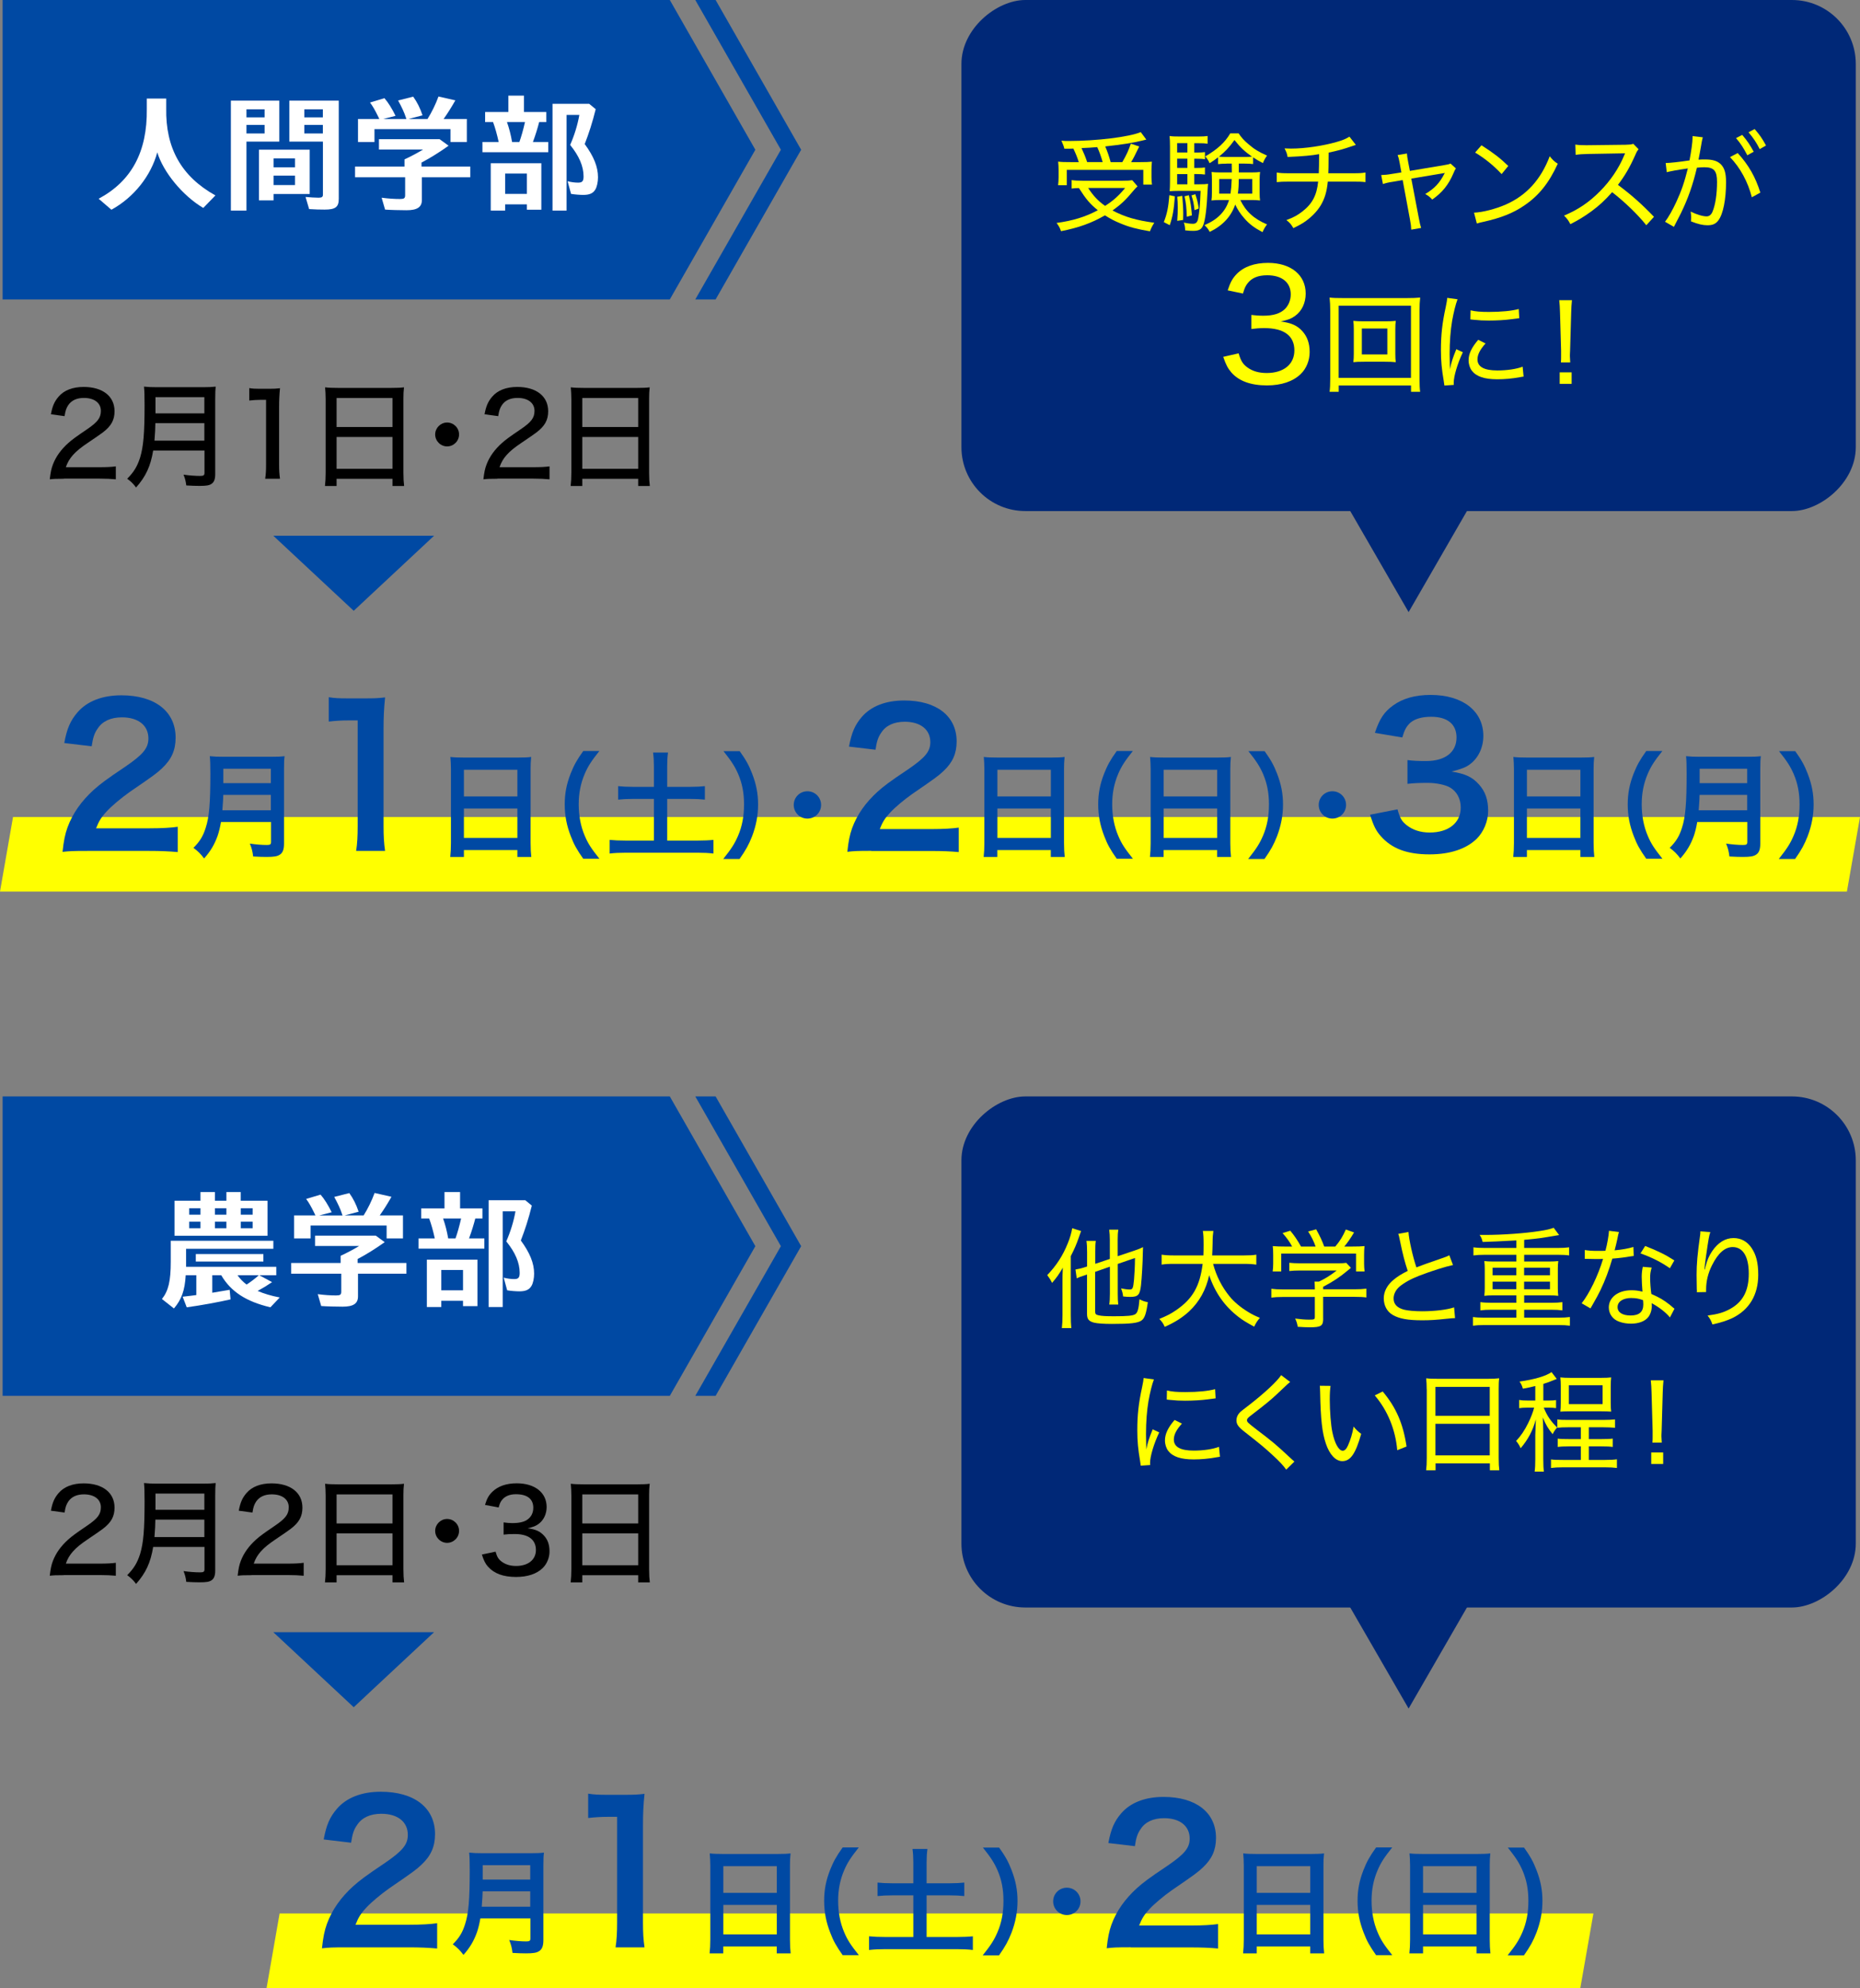
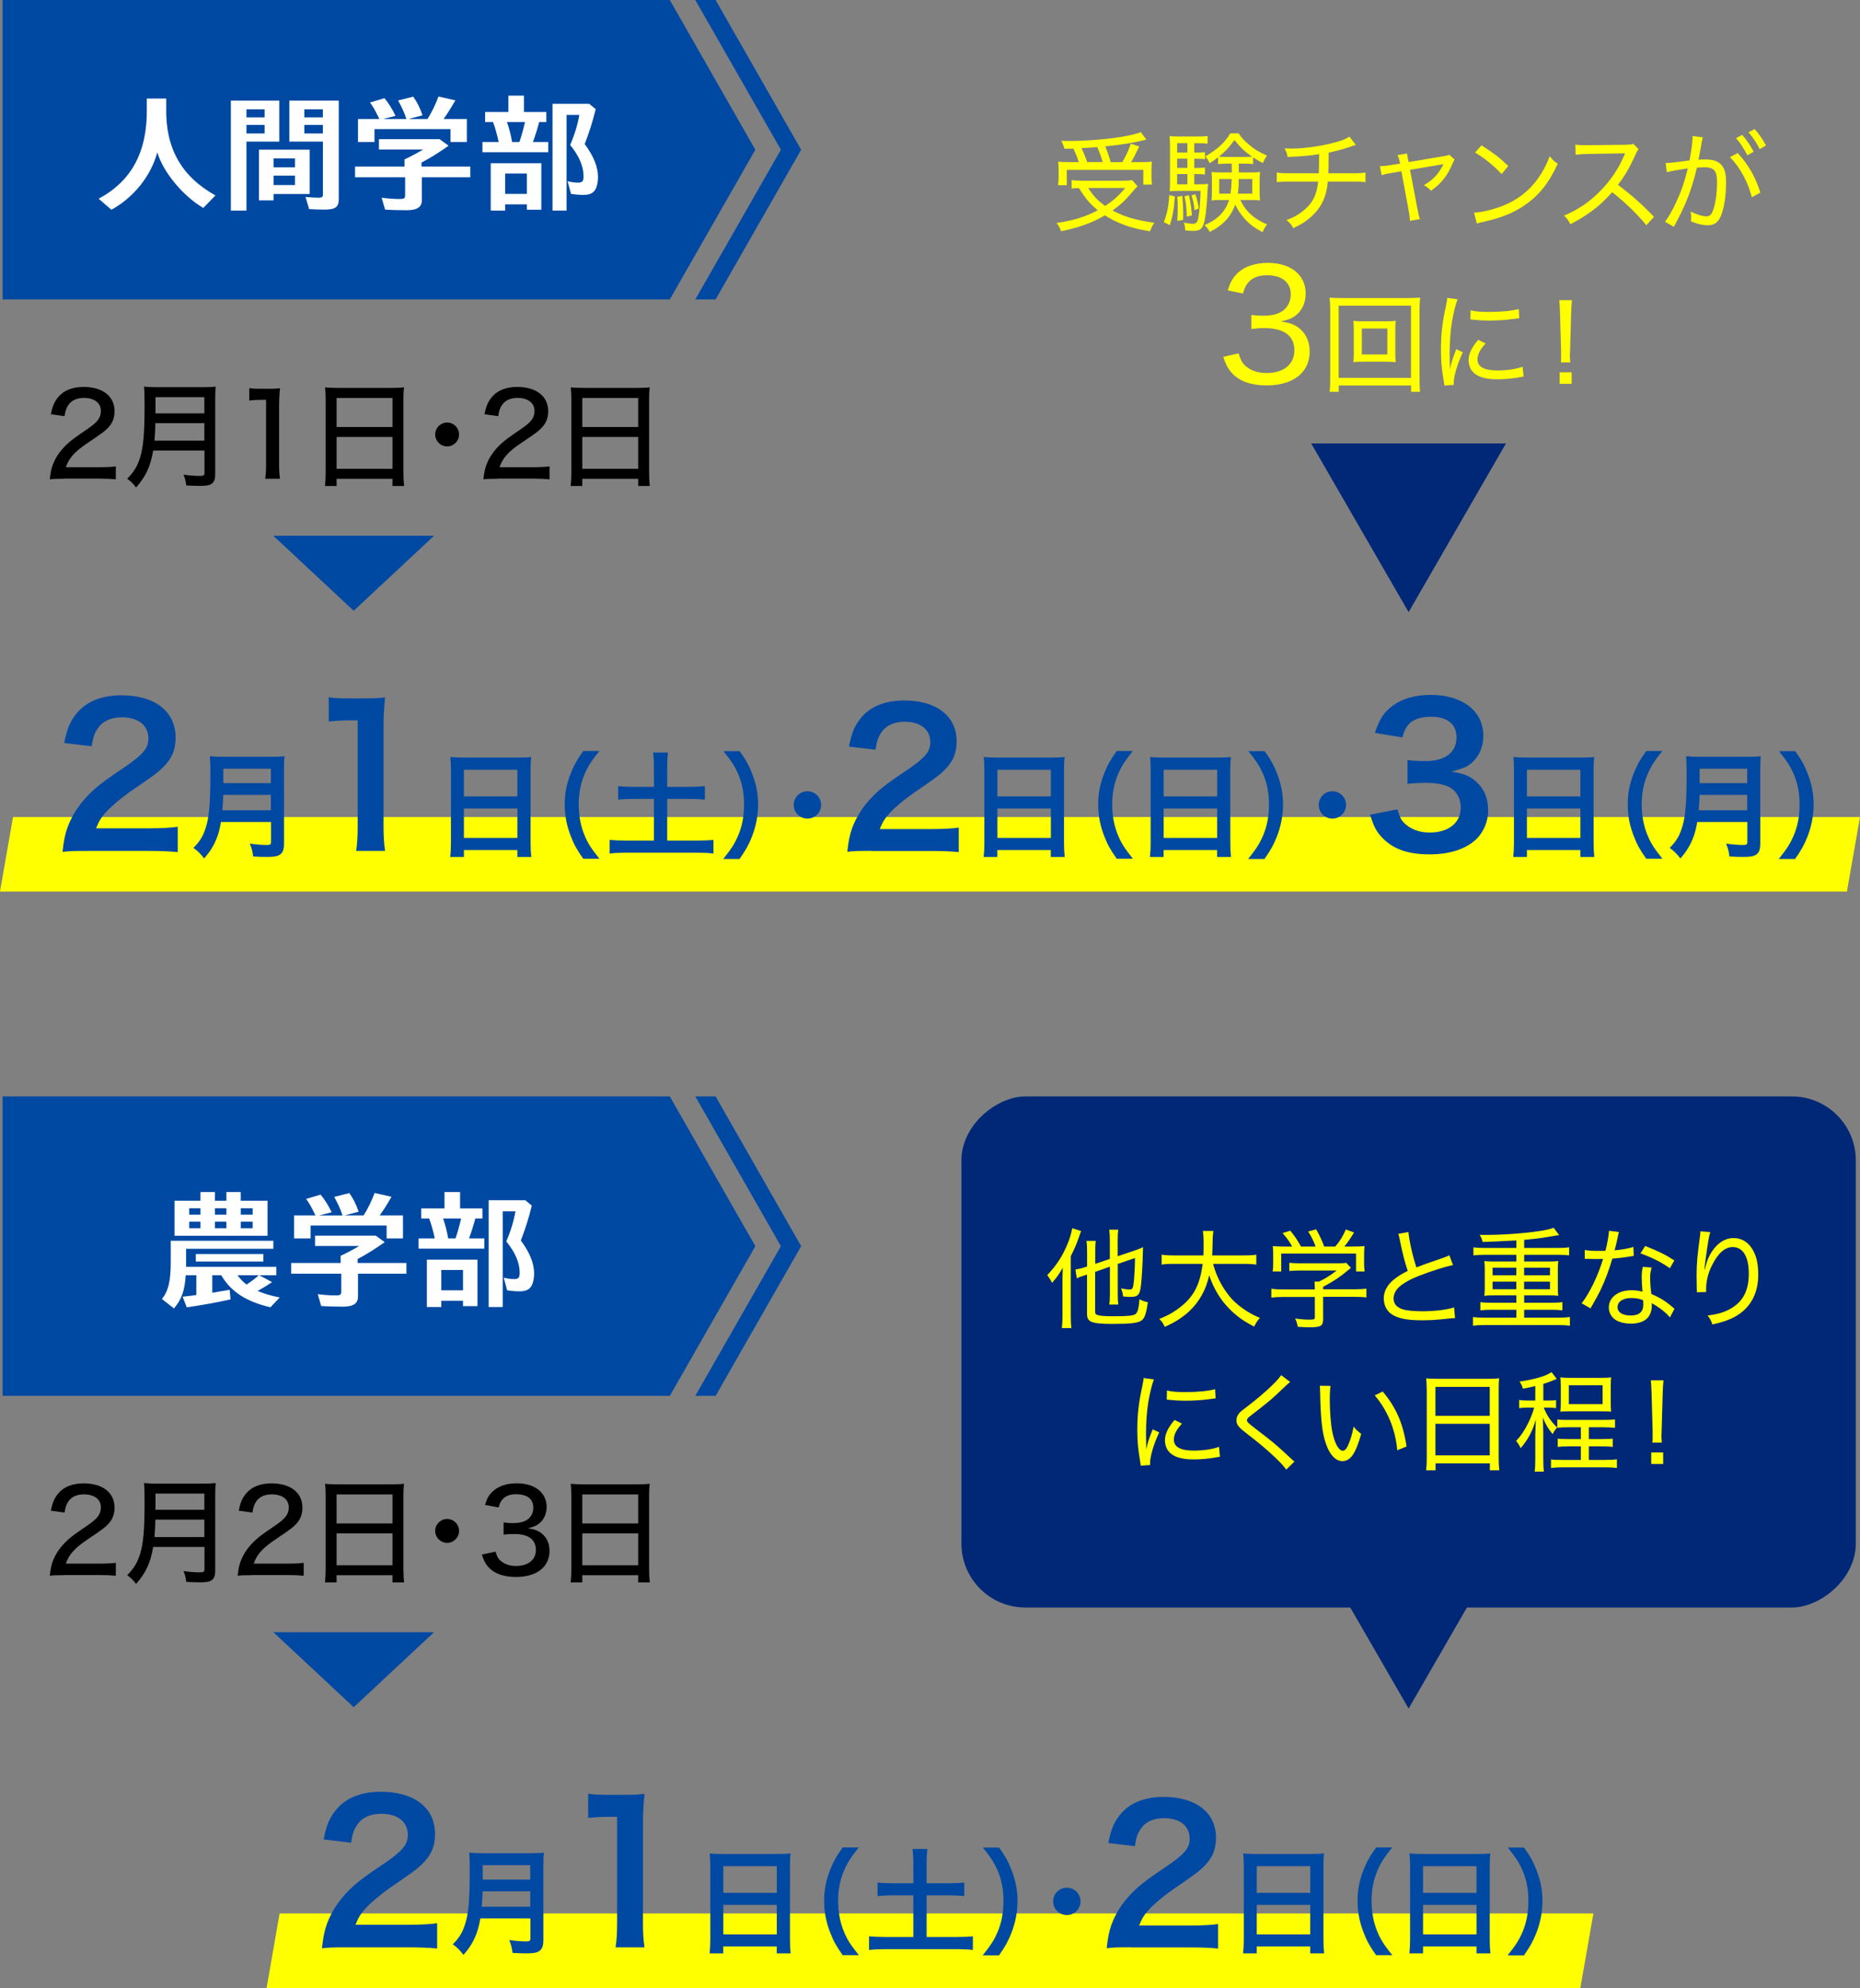
<svg xmlns="http://www.w3.org/2000/svg" id="_レイヤー_2" viewBox="0 0 291.16 311.19">
  <rect x="0" y="0" width="291.16" height="311.19" fill="#808080" stroke="none" />
  <defs>
    <style>.cls-1{fill:#ff0;}.cls-1,.cls-2,.cls-3,.cls-4,.cls-5{stroke-width:0px;}.cls-2{fill:#002877;}.cls-3{fill:#000;}.cls-4{fill:#0049a3;}.cls-5{fill:#fff;}</style>
  </defs>
  <g id="_オブジェ">
    <polygon class="cls-4" points=".41 46.87 104.85 46.87 118.24 23.44 104.85 0 .41 0 .41 46.87" />
    <polyline class="cls-4" points="108.84 0 122.24 23.44 108.84 46.87 112.02 46.87 125.41 23.44 112.02 0" />
    <path class="cls-3" d="M9.99,74.94c-1.31,0-1.58.02-2.2.09.13-1.12.25-1.69.5-2.34.47-1.22,1.26-2.32,2.41-3.35.61-.54,1.17-.95,2.88-2.11s2.21-1.82,2.21-2.92c0-1.24-1.03-2.02-2.65-2.02-1.12,0-1.94.38-2.45,1.12-.31.47-.45.86-.58,1.73l-2.14-.29c.23-1.28.56-2.02,1.21-2.77.85-.99,2.2-1.51,3.91-1.51,2.99,0,4.84,1.46,4.84,3.8,0,1.37-.52,2.32-1.82,3.31-.56.41-.81.59-2.41,1.67-2.02,1.35-2.92,2.38-3.39,3.78h5.37c1.04,0,1.84-.04,2.45-.13v2.03c-.79-.07-1.48-.11-2.52-.11h-5.64Z" />
    <path class="cls-3" d="M23.98,70.51c-.41,2.48-1.15,4.07-2.68,5.8-.43-.59-.81-.95-1.39-1.37,1.04-1.04,1.58-1.93,2.02-3.31.52-1.73.7-3.75.7-8.23,0-1.55-.02-2.18-.09-2.88.67.07,1.15.09,2.02.09h7.2c.92,0,1.39-.02,2-.09-.05.52-.07.97-.07,1.96v11.74c0,.79-.18,1.26-.59,1.53-.36.23-.79.31-1.85.31-.59,0-1.21-.02-2.09-.07-.09-.68-.18-1.06-.43-1.69.9.13,1.84.2,2.61.2.54,0,.67-.11.67-.5v-3.48h-8.01ZM31.99,68.98v-2.74h-7.67c0,.65-.05,1.67-.14,2.74h7.81ZM31.99,64.71v-2.54h-7.65v2.54h7.65Z" />
    <path class="cls-3" d="M39.03,60.75c.5.09.88.11,1.67.11h1.44c.79,0,1.06-.02,1.69-.09-.11,1.1-.14,1.94-.14,2.99v8.95c0,.92.04,1.51.14,2.23h-2.32c.11-.68.14-1.33.14-2.23v-10.12h-.9c-.61,0-1.12.04-1.73.11v-1.94Z" />
    <path class="cls-3" d="M50.98,62.5c0-.7-.04-1.28-.09-1.87.58.07,1.15.09,1.98.09h8.46c.85,0,1.37-.02,1.91-.09-.07.59-.09,1.12-.09,1.76v11.61c0,.9.04,1.46.11,2.07h-1.82v-1.12h-8.75v1.12h-1.82c.07-.59.11-1.26.11-2.07v-11.51ZM52.69,66.84h8.75v-4.54h-8.75v4.54ZM52.69,73.39h8.75v-4.99h-8.75v4.99Z" />
    <path class="cls-3" d="M71.86,68.01c0,1.03-.85,1.87-1.87,1.87s-1.87-.85-1.87-1.87.85-1.87,1.87-1.87,1.87.83,1.87,1.87Z" />
    <path class="cls-3" d="M77.87,74.94c-1.31,0-1.58.02-2.2.09.13-1.12.25-1.69.5-2.34.47-1.22,1.26-2.32,2.41-3.35.61-.54,1.17-.95,2.88-2.11,1.71-1.15,2.21-1.82,2.21-2.92,0-1.24-1.03-2.02-2.65-2.02-1.12,0-1.95.38-2.45,1.12-.31.47-.45.86-.58,1.73l-2.14-.29c.23-1.28.56-2.02,1.21-2.77.85-.99,2.2-1.51,3.91-1.51,2.99,0,4.84,1.46,4.84,3.8,0,1.37-.52,2.32-1.82,3.31-.56.41-.81.59-2.41,1.67-2.02,1.35-2.92,2.38-3.38,3.78h5.37c1.04,0,1.84-.04,2.45-.13v2.03c-.79-.07-1.48-.11-2.52-.11h-5.64Z" />
    <path class="cls-3" d="M89.44,62.5c0-.7-.04-1.28-.09-1.87.58.07,1.15.09,1.98.09h8.46c.85,0,1.37-.02,1.91-.09-.07.59-.09,1.12-.09,1.76v11.61c0,.9.04,1.46.11,2.07h-1.82v-1.12h-8.75v1.12h-1.82c.07-.59.11-1.26.11-2.07v-11.51ZM91.15,66.84h8.75v-4.54h-8.75v4.54ZM91.15,73.39h8.75v-4.99h-8.75v4.99Z" />
    <path class="cls-5" d="M26.02,16.93c-.12,6.26,2.38,10.7,7.7,13.66l-1.9,1.96c-3.22-1.9-6.26-5.6-7.2-8.7-1,3.7-3.68,7.06-7.18,8.98l-2-1.72c5.16-2.76,7.62-7.36,7.54-14.04v-1.64h3.04v1.5Z" />
    <path class="cls-5" d="M43.72,22.17h-5.14v10.8h-2.44V15.75h7.58v6.42ZM38.58,18.37h2.84v-1.26h-2.84v1.26ZM38.58,20.89h2.84v-1.34h-2.84v1.34ZM48.48,30.37h-5.66v1h-2.28v-7.94h7.94v6.94ZM42.82,24.79v1.4h3.36v-1.4h-3.36ZM42.82,27.49v1.48h3.36v-1.48h-3.36ZM53.03,31.13c0,1.28-.52,1.68-2.22,1.68-.7,0-1.56-.02-2.42-.08l-.56-1.9c.64.06,1.52.12,2.04.12s.68-.14.68-.48v-8.3h-5.26v-6.42h7.74v15.38ZM47.64,18.37h2.9v-1.26h-2.9v1.26ZM47.64,20.89h2.9v-1.34h-2.9v1.34Z" />
    <path class="cls-5" d="M65.98,26.07h7.64v1.68h-7.58v3.56c0,1.12-.74,1.6-2.4,1.6-.98,0-2.56-.04-3.36-.1l-.54-1.86c1.06.14,2,.2,2.88.2.64,0,.8-.12.8-.6v-2.8h-7.84v-1.68h7.74v-1.12c.88-.4,2.16-1.08,2.9-1.54h-6.9v-1.62h9.5l1.4,1.02c-1.36.98-2.94,1.96-4.24,2.64v.62ZM59.38,18.63c-.06-.1-.12-.26-.22-.46-.44-.9-.86-1.64-1.24-2.12l2.26-.68c.58.66,1.18,1.62,1.74,2.76l-1.94.5h3.64l-.06-.16-.02-.06c-.22-.72-.66-1.66-1.22-2.68l2.36-.6c.62.86,1.08,1.78,1.46,2.92l-2.2.58h2.98c.66-1.04,1.28-2.32,1.72-3.52l2.64.6c-.66,1.16-1.18,1.98-1.84,2.92h3.64v3.6h-2.56v-2.02h-11.9v2.02h-2.58v-3.6h3.34Z" />
    <path class="cls-5" d="M85.52,17.53v1.58h-1.12c-.22.86-.56,2-.98,3.12h2.4v1.6h-10.3v-1.6h2.54c-.24-1.12-.56-2.28-.88-3.12h-1.24v-1.58h3.64v-2.56h2.44v2.56h3.5ZM84.74,32.83h-2.26v-.84h-3.4v.98h-2.26v-7.42h7.92v7.28ZM79.08,30.35h3.4v-3.18h-3.4v3.18ZM79.36,19.11c.34.96.6,1.96.8,3.12h1.14c.28-.76.62-1.96.88-3.12h-2.82ZM93.25,17.09c-.52,2.1-1.06,3.76-1.72,5.46,1.42,1.94,2.08,3.56,2.08,5.2,0,.72-.16,1.5-.42,1.92-.34.58-.9.84-1.88.84-.54,0-1.32-.06-1.92-.16l-.54-1.98c.54.14,1.1.22,1.66.22.64,0,.84-.24.84-.98,0-1.58-.7-3.2-2.1-4.92.66-1.5,1.16-3.12,1.44-4.7h-2v14.98h-2.2v-16.72h5.74l1.02.84Z" />
    <polygon class="cls-1" points="289.11 139.56 0 139.56 2.04 127.89 291.16 127.89 289.11 139.56" />
    <polygon class="cls-4" points="55.37 95.61 67.95 83.86 42.78 83.86 55.37 95.61" />
    <path class="cls-4" d="M13.66,133.2c-2.34,0-2.82.03-3.87.15.18-1.71.39-2.76.78-3.84.81-2.19,2.16-4.11,4.11-5.88,1.05-.93,1.95-1.62,4.95-3.63,2.76-1.89,3.6-2.88,3.6-4.41,0-2.04-1.59-3.3-4.14-3.3-1.74,0-3.06.6-3.81,1.77-.51.72-.72,1.38-.93,2.76l-4.29-.51c.42-2.28.96-3.51,2.07-4.8,1.5-1.74,3.87-2.67,6.87-2.67,5.25,0,8.49,2.52,8.49,6.63,0,1.98-.66,3.42-2.13,4.8-.84.78-1.14,1.02-5.04,3.69-1.32.93-2.82,2.19-3.57,3-.9.96-1.26,1.56-1.71,2.7h8.4c1.89,0,3.39-.09,4.38-.24v3.96c-1.41-.12-2.61-.18-4.53-.18h-9.63Z" />
    <path class="cls-4" d="M34.59,128.68c-.16.92-.31,1.51-.52,2.14-.49,1.37-1.1,2.41-2.12,3.56-.52-.7-.97-1.15-1.67-1.66,1.01-1.01,1.51-1.82,1.93-3.17.54-1.67.72-3.78.72-8.46,0-1.3-.02-2.09-.09-2.72.7.07,1.19.09,2.11.09h7.51c.99,0,1.48-.02,2.09-.09-.07.49-.09.97-.09,2.03v11.67c0,.9-.2,1.42-.65,1.71-.4.27-.9.36-2.09.36-.58,0-1.17-.02-2.09-.07-.11-.86-.22-1.28-.52-2.02.92.14,1.91.22,2.65.22.54,0,.67-.09.67-.49v-3.11h-7.81ZM42.4,126.84v-2.41h-7.45c0,.56-.04.95-.14,2.41h7.6ZM42.4,122.59v-2.25h-7.44v2.25h7.44Z" />
    <path class="cls-4" d="M55.75,133.2c.18-1.17.24-2.34.24-3.9v-16.53h-1.44c-1.11,0-1.98.06-3.09.18v-3.81c.93.15,1.59.18,3,.18h2.76c1.53,0,1.98-.03,3.06-.15-.18,1.77-.24,3.15-.24,4.95v15.18c0,1.59.06,2.67.24,3.9h-4.53Z" />
    <path class="cls-4" d="M70.59,120.42c0-.7-.04-1.33-.09-1.93.58.07,1.17.09,2,.09h8.71c.85,0,1.4-.02,1.94-.09-.07.68-.09,1.21-.09,1.84v11.63c0,.94.04,1.53.11,2.18h-2.18v-1.08h-8.37v1.08h-2.14c.07-.61.11-1.33.11-2.18v-11.54ZM72.62,124.67h8.37v-4.18h-8.37v4.18ZM72.62,131.17h8.37v-4.61h-8.37v4.61Z" />
    <path class="cls-4" d="M91.31,134.44c-1.01-1.44-1.46-2.23-1.96-3.55-.65-1.66-.95-3.24-.95-4.97s.29-3.19.92-4.81c.52-1.31.95-2.11,1.98-3.55h2.52c-1.26,1.58-1.78,2.39-2.29,3.58-.63,1.48-.94,3.01-.94,4.77s.31,3.44.95,4.93c.5,1.19,1.01,1.98,2.29,3.58h-2.52Z" />
    <path class="cls-4" d="M102.36,119.91c0-.77-.04-1.44-.13-2.11h2.34c-.09.65-.13,1.3-.13,2.11v3.26h3.58c1.03,0,1.64-.04,2.32-.11v2.11c-.7-.07-1.37-.11-2.32-.11h-3.58v6.52h4.72c1.03,0,1.87-.04,2.52-.11v2.14c-.72-.09-1.51-.13-2.52-.13h-11.16c-1.03,0-1.85.04-2.57.13v-2.14c.67.07,1.49.11,2.57.11h4.36v-6.52h-3.26c-.95,0-1.66.04-2.34.11v-2.11c.63.07,1.37.11,2.34.11h3.26v-3.26Z" />
    <path class="cls-4" d="M113.23,134.44c1.28-1.6,1.78-2.4,2.29-3.58.65-1.49.95-3.1.95-4.93s-.29-3.29-.92-4.77c-.52-1.19-1.04-2-2.3-3.58h2.54c1.01,1.42,1.44,2.21,1.96,3.55.63,1.64.92,3.1.92,4.81s-.31,3.31-.94,4.97c-.52,1.31-.95,2.11-1.96,3.55h-2.54Z" />
    <path class="cls-4" d="M128.53,126c0,1.19-.95,2.14-2.14,2.14s-2.14-.95-2.14-2.14.95-2.14,2.14-2.14,2.14.95,2.14,2.14Z" />
    <path class="cls-4" d="M136.38,133.19c-2.26,0-2.73.03-3.74.15.17-1.65.38-2.67.75-3.71.78-2.12,2.09-3.97,3.97-5.69,1.01-.9,1.88-1.57,4.79-3.51,2.67-1.83,3.48-2.78,3.48-4.26,0-1.97-1.54-3.19-4-3.19-1.68,0-2.96.58-3.68,1.71-.49.7-.7,1.33-.9,2.67l-4.15-.49c.41-2.2.93-3.39,2-4.64,1.45-1.68,3.74-2.58,6.64-2.58,5.08,0,8.21,2.44,8.21,6.41,0,1.91-.64,3.31-2.06,4.64-.81.75-1.1.99-4.87,3.57-1.28.9-2.73,2.12-3.45,2.9-.87.93-1.22,1.51-1.65,2.61h8.12c1.83,0,3.28-.09,4.24-.23v3.83c-1.36-.12-2.52-.17-4.38-.17h-9.31Z" />
    <path class="cls-4" d="M154.09,120.42c0-.7-.04-1.33-.09-1.93.58.07,1.17.09,2,.09h8.71c.85,0,1.4-.02,1.94-.09-.07.68-.09,1.21-.09,1.84v11.63c0,.94.04,1.53.11,2.18h-2.18v-1.08h-8.37v1.08h-2.14c.07-.61.11-1.33.11-2.18v-11.54ZM156.13,124.67h8.37v-4.18h-8.37v4.18ZM156.13,131.17h8.37v-4.61h-8.37v4.61Z" />
    <path class="cls-4" d="M174.82,134.44c-1.01-1.44-1.46-2.23-1.96-3.55-.65-1.66-.95-3.24-.95-4.97s.29-3.19.92-4.81c.52-1.31.95-2.11,1.98-3.55h2.52c-1.26,1.58-1.78,2.39-2.29,3.58-.63,1.48-.94,3.01-.94,4.77s.31,3.44.95,4.93c.5,1.19,1.01,1.98,2.29,3.58h-2.52Z" />
    <path class="cls-4" d="M180.12,120.42c0-.7-.04-1.33-.09-1.93.58.07,1.17.09,2,.09h8.71c.85,0,1.4-.02,1.94-.09-.07.68-.09,1.21-.09,1.84v11.63c0,.94.04,1.53.11,2.18h-2.18v-1.08h-8.37v1.08h-2.14c.07-.61.11-1.33.11-2.18v-11.54ZM182.16,124.67h8.37v-4.18h-8.37v4.18ZM182.16,131.17h8.37v-4.61h-8.37v4.61Z" />
    <path class="cls-4" d="M195.4,134.44c1.28-1.6,1.78-2.4,2.29-3.58.65-1.49.95-3.1.95-4.93s-.29-3.29-.92-4.77c-.52-1.19-1.04-2-2.3-3.58h2.54c1.01,1.42,1.44,2.21,1.96,3.55.63,1.64.92,3.1.92,4.81s-.31,3.31-.94,4.97c-.52,1.31-.95,2.11-1.96,3.55h-2.54Z" />
    <path class="cls-4" d="M210.71,126c0,1.19-.95,2.14-2.14,2.14s-2.14-.95-2.14-2.14.95-2.14,2.14-2.14,2.14.95,2.14,2.14Z" />
    <path class="cls-4" d="M218.76,126.69c.39,1.38.66,1.86,1.41,2.46.99.78,2.19,1.17,3.63,1.17,2.97,0,4.86-1.53,4.86-3.9,0-1.38-.6-2.52-1.68-3.15-.72-.42-2.13-.72-3.45-.72s-2.19.03-3.21.15v-3.72c.96.12,1.62.15,2.91.15,3,0,4.77-1.38,4.77-3.69,0-2.07-1.41-3.24-3.96-3.24-1.47,0-2.55.33-3.27.93-.6.57-.9,1.08-1.26,2.31l-4.29-.72c.75-2.22,1.44-3.27,2.85-4.29,1.53-1.11,3.48-1.65,5.88-1.65,5.01,0,8.25,2.52,8.25,6.42,0,1.8-.78,3.45-2.07,4.41-.66.51-1.32.75-2.91,1.17,2.13.33,3.24.84,4.29,2.01.99,1.11,1.44,2.37,1.44,4.14,0,1.62-.69,3.27-1.8,4.38-1.65,1.59-4.17,2.43-7.38,2.43-3.51,0-5.91-.9-7.62-2.85-.75-.84-1.14-1.62-1.68-3.36l4.29-.84Z" />
    <path class="cls-4" d="M236.99,120.42c0-.7-.04-1.33-.09-1.93.58.07,1.17.09,2,.09h8.71c.85,0,1.4-.02,1.94-.09-.07.68-.09,1.21-.09,1.84v11.63c0,.94.04,1.53.11,2.18h-2.18v-1.08h-8.37v1.08h-2.14c.07-.61.11-1.33.11-2.18v-11.54ZM239.02,124.67h8.37v-4.18h-8.37v4.18ZM239.02,131.17h8.37v-4.61h-8.37v4.61Z" />
    <path class="cls-4" d="M257.71,134.44c-1.01-1.44-1.46-2.23-1.96-3.55-.65-1.66-.95-3.24-.95-4.97s.29-3.19.92-4.81c.52-1.31.95-2.11,1.98-3.55h2.52c-1.26,1.58-1.78,2.39-2.29,3.58-.63,1.48-.94,3.01-.94,4.77s.31,3.44.95,4.93c.5,1.19,1.01,1.98,2.29,3.58h-2.52Z" />
    <path class="cls-4" d="M265.68,128.68c-.16.92-.31,1.51-.52,2.14-.49,1.37-1.1,2.41-2.12,3.56-.52-.7-.97-1.15-1.67-1.66,1.01-1.01,1.51-1.82,1.93-3.17.54-1.67.72-3.78.72-8.46,0-1.3-.02-2.09-.09-2.72.7.07,1.19.09,2.11.09h7.51c.99,0,1.48-.02,2.09-.09-.07.49-.09.97-.09,2.03v11.67c0,.9-.2,1.42-.65,1.71-.4.27-.9.36-2.09.36-.58,0-1.17-.02-2.09-.07-.11-.86-.22-1.28-.52-2.02.92.14,1.91.22,2.65.22.54,0,.67-.09.67-.49v-3.11h-7.81ZM273.5,126.84v-2.41h-7.45c0,.56-.04.95-.14,2.41h7.6ZM273.5,122.59v-2.25h-7.44v2.25h7.44Z" />
    <path class="cls-4" d="M278.46,134.44c1.28-1.6,1.78-2.4,2.29-3.58.65-1.49.95-3.1.95-4.93s-.29-3.29-.92-4.77c-.52-1.19-1.04-2-2.3-3.58h2.54c1.01,1.42,1.44,2.21,1.96,3.55.63,1.64.92,3.1.92,4.81s-.31,3.31-.94,4.97c-.52,1.31-.95,2.11-1.96,3.55h-2.54Z" />
-     <rect class="cls-2" x="180.5" y="-30" width="80" height="140" rx="10" ry="10" transform="translate(180.5 260.5) rotate(-90)" />
    <polygon class="cls-2" points="220.5 95.82 235.74 69.41 205.25 69.41 220.5 95.82" />
    <path class="cls-1" d="M178.06,29.17c-.24.22-.36.36-.61.65-1.24,1.5-1.99,2.19-3.3,3.13,1.95,1.02,3.69,1.53,6.54,1.92-.27.41-.49.82-.68,1.34-2.09-.36-3.25-.66-4.67-1.26-.9-.37-1.48-.68-2.38-1.24-2.04,1.19-4.11,1.94-6.87,2.48-.19-.54-.34-.82-.7-1.29,2.53-.34,4.52-.95,6.46-1.99-1.24-1-1.84-1.72-2.96-3.47-.46,0-.76.03-1.14.08v-1.33c.44.07,1,.1,1.72.1h6.27c.71,0,1.12-.02,1.5-.08l.82.95ZM168.87,25.38c-.24-.76-.48-1.36-.85-2.12-.44.02-.66.02-1.41.02q-.1-.48-.46-1.26c.46.05.68.05,1.12.05,4.39,0,9.49-.63,11.3-1.39l.87,1.17q-.22.05-.7.17c-1.48.36-3.11.61-5.73.9.37.87.56,1.43.85,2.46h1.82c.61-1.04.99-1.85,1.34-2.89l1.31.44c-.73,1.51-.93,1.9-1.27,2.45h1.36c.92,0,1.41-.02,1.9-.07-.05.42-.07.8-.07,1.33v1.14c0,.42.03.78.08,1.12h-1.36v-2.31h-11.98v2.4h-1.36c.05-.36.08-.82.08-1.24v-1.12c0-.46-.02-.8-.07-1.33.51.07,1.05.08,2.02.08h1.19ZM172.61,25.38c-.25-.88-.49-1.56-.85-2.35-1.22.1-1.29.1-2.46.15.39.85.61,1.38.88,2.19h2.43ZM170.34,29.43c.8,1.22,1.51,1.99,2.65,2.8,1.31-.85,2.11-1.56,3.13-2.8h-5.78Z" />
    <path class="cls-1" d="M183.91,30.75c-.15,2.06-.34,3.14-.8,4.5l-.93-.48c.51-1.31.71-2.28.87-4.22l.87.19ZM186.95,28.85h.71c.78,0,1.11-.02,1.45-.07-.03.31-.05.44-.07.9-.12,2.77-.37,4.84-.7,5.59-.27.65-.68.87-1.56.87-.41,0-.76-.02-1.26-.08,0-.48-.07-.82-.2-1.22.51.12.99.19,1.43.19s.68-.22.8-.78c.2-.99.31-2.21.39-4.37h-3.5c-.51,0-1,.02-1.34.05.03-.41.05-.88.05-1.5v-5.47c0-.78-.02-1.17-.07-1.67.48.07.88.08,1.61.08h2.84c.75,0,1.07-.02,1.51-.08v1.21c-.44-.07-.73-.08-1.34-.08h-.75v1.46h.41c.56,0,.87-.02,1.26-.07v1.12c-.39-.07-.71-.08-1.26-.08h-.41v1.44h.41c.59,0,.9-.02,1.26-.07v1.1c-.39-.05-.73-.07-1.26-.07h-.41v1.6ZM185.87,22.41h-1.6v1.46h1.6v-1.46ZM185.87,24.84h-1.6v1.44h1.6v-1.44ZM184.27,27.25v1.6h1.6v-1.6h-1.6ZM185.07,30.65c.1,1.1.15,1.94.15,2.86,0,.2,0,.51-.02.92l-.92.14c.07-.92.08-1.38.08-2.12,0-.66-.02-.97-.08-1.65l.78-.14ZM186.1,30.57c.29,1.17.37,1.82.48,3.14l-.8.22c-.05-1.44-.12-2.12-.36-3.2l.68-.17ZM187.11,30.4c.27.77.41,1.36.54,2.24l-.66.26c-.12-1.05-.19-1.41-.48-2.31l.59-.19ZM191.97,25.62c-.56,0-.88.02-1.29.07v-1.07c-.46.36-.7.53-1.33.93-.22-.49-.36-.68-.68-1.07,1.9-1.1,3.09-2.19,3.91-3.6h1.31c.44.65.83,1.09,1.53,1.68.9.78,1.56,1.19,2.92,1.8-.27.36-.46.71-.65,1.17-.73-.39-1-.54-1.53-.9v1.05c-.39-.05-.71-.07-1.31-.07h-.93v1.38h1.97c.65,0,1-.02,1.36-.07-.05.34-.07.77-.07,1.21v2.04c0,.58.02.9.07,1.21-.42-.05-.83-.07-1.29-.07h-1.8c.85,1.78,2.11,2.94,4.18,3.82-.29.37-.49.71-.71,1.21-1.31-.7-2.06-1.26-2.84-2.16-.63-.71-1.07-1.39-1.43-2.16-.65,1.89-1.97,3.3-3.99,4.28-.25-.46-.44-.7-.82-1.05,1.21-.56,1.9-1.02,2.55-1.7.61-.65,1.02-1.36,1.29-2.24h-1.44c-.54,0-.9.02-1.31.07.05-.39.07-.68.07-1.21v-2.04c0-.49-.02-.73-.05-1.21.36.05.68.07,1.33.07h1.84q0-.53-.02-1.38h-.83ZM194.89,24.57c.56,0,.78-.02,1.1-.05-1.17-.82-1.82-1.43-2.75-2.6-.82,1.14-1.43,1.8-2.43,2.6.34.03.6.05,1.16.05h2.92ZM190.85,28.02v2.29h1.77c.1-.68.15-1.21.19-2.29h-1.96ZM193.91,28.02c0,.97-.03,1.58-.14,2.29h2.26v-2.29h-2.12Z" />
    <path class="cls-1" d="M212.25,22.68q-.2.05-.58.19c-1.38.48-2.24.71-3.69,1.02-.02,2.38-.02,2.69-.05,3.23h3.81c1.16,0,1.41-.02,2.01-.12v1.51c-.58-.07-.97-.08-1.99-.08h-3.91c-.15,1.58-.49,2.69-1.12,3.74-.61,1-1.56,1.95-2.74,2.72-.48.29-.78.46-1.53.82-.36-.61-.54-.83-1.09-1.26,1.14-.42,1.75-.76,2.52-1.36,1.55-1.21,2.24-2.55,2.45-4.66h-4.44c-1.14,0-1.41.02-2.04.08v-1.51c.59.1.88.12,2.06.12h4.52c.03-.65.05-1.67.05-2.99-1.05.2-2.53.34-4.93.44-.1-.54-.17-.73-.48-1.34.51.02.76.03,1.02.03,2.18,0,5.03-.43,7.17-1.05.95-.27,1.43-.48,1.97-.82l1,1.29Z" />
-     <path class="cls-1" d="M219.12,25.6c-.14-.78-.19-.92-.34-1.33l1.46-.24c.02.42.05.54.2,1.38l.26,1.34,5.37-.9c.54-.08.73-.14,1-.24l.83.75c-.15.22-.2.34-.39.78-.76,1.78-1.73,2.99-3.31,4.1-.41-.44-.59-.58-1.1-.87,1.44-.85,2.26-1.72,2.99-3.16.03-.05.05-.07.08-.15-.15.05-.24.07-.49.1l-4.76.8,1.17,6.14q.2,1.1.37,1.58l-1.55.27c-.02-.51-.05-.82-.2-1.61l-1.14-6.15-1.51.26c-.7.1-1.11.2-1.58.36l-.27-1.41c.54-.02.95-.05,1.63-.17l1.53-.24-.25-1.38Z" />
+     <path class="cls-1" d="M219.12,25.6c-.14-.78-.19-.92-.34-1.33l1.46-.24l.26,1.34,5.37-.9c.54-.08.73-.14,1-.24l.83.75c-.15.22-.2.34-.39.78-.76,1.78-1.73,2.99-3.31,4.1-.41-.44-.59-.58-1.1-.87,1.44-.85,2.26-1.72,2.99-3.16.03-.05.05-.07.08-.15-.15.05-.24.07-.49.1l-4.76.8,1.17,6.14q.2,1.1.37,1.58l-1.55.27c-.02-.51-.05-.82-.2-1.61l-1.14-6.15-1.51.26c-.7.1-1.11.2-1.58.36l-.27-1.41c.54-.02.95-.05,1.63-.17l1.53-.24-.25-1.38Z" />
    <path class="cls-1" d="M230.73,33.29c1.36-.05,3.4-.58,4.98-1.27,3.25-1.44,5.49-3.91,6.88-7.56.48.59.66.78,1.26,1.17-1.39,3.03-2.97,5-5.25,6.54-1.73,1.19-3.64,1.94-6.37,2.55-.54.12-.68.15-1.05.27l-.44-1.7ZM231.92,22.75c1.89,1.21,2.94,2.02,4.18,3.23l-1.04,1.27c-1.27-1.36-2.63-2.46-4.15-3.37l1-1.14Z" />
    <path class="cls-1" d="M257.71,35.26c-1.31-1.65-3.37-3.64-5.35-5.18-1.12,1.27-2.01,2.09-3.23,2.99-1.17.85-2.06,1.39-3.31,2.02-.32-.61-.48-.83-.99-1.34,2.19-.92,3.91-2.07,5.63-3.81,1.6-1.6,2.97-3.62,3.77-5.58.05-.12.05-.14.1-.22.02-.05.03-.07.05-.14q-.2.02-5.78.1c-.92.02-1.34.05-1.95.14l-.05-1.61c.53.08.87.1,1.61.1h.37l5.88-.07c.7-.02.88-.03,1.21-.15l.83.85c-.19.22-.32.44-.49.85-.87,1.96-1.63,3.26-2.74,4.73,2.14,1.6,3.69,2.97,5.64,5l-1.21,1.33Z" />
    <path class="cls-1" d="M260.73,25.52c.61,0,2.31-.19,3.74-.41.27-1.39.48-2.87.48-3.57v-.24l1.6.19c-.1.34-.15.63-.31,1.58-.08.44-.27,1.53-.36,1.92.41-.03.66-.03,1.04-.03,1.16,0,1.9.22,2.45.75.58.59.82,1.38.82,2.82,0,2.7-.46,4.98-1.19,5.95-.42.58-.92.78-1.73.78-.71,0-1.46-.17-2.57-.61.02-.29.03-.39.03-.59,0-.31-.02-.53-.08-.94.93.46,1.9.75,2.5.75.41,0,.73-.25.93-.75.44-1.04.7-2.75.7-4.66,0-1.73-.48-2.28-1.99-2.28-.36,0-.66.02-1.16.07-.65,2.75-1.38,4.81-2.5,7.12l-1.1,2.14-1.39-.8c.51-.65,1.19-1.85,1.77-3.11.78-1.68,1.26-3.06,1.8-5.24-1.84.27-2.55.41-3.3.59l-.17-1.44ZM272.02,23.96c1.72,1.89,2.77,3.74,3.54,6.19l-1.33.73c-.63-2.45-1.82-4.62-3.42-6.29l1.21-.63ZM272.73,21.12c.8.95,1.19,1.53,1.79,2.63l-1,.56c-.53-1.05-1.07-1.9-1.77-2.69l.99-.51ZM274.67,20.2c.8.93,1.17,1.46,1.78,2.58l-.99.56c-.49-.99-1-1.75-1.75-2.63l.95-.51Z" />
    <path class="cls-1" d="M193.9,55.34c.36,1.19.67,1.67,1.36,2.17.81.6,1.82.88,3.03.88,2.65,0,4.33-1.36,4.33-3.54,0-2.29-1.62-3.49-4.71-3.49-.72,0-1.31.05-2.03.14v-2.2c.57.07,1.19.12,1.89.12,1.53,0,2.63-.33,3.37-1.05.57-.57.91-1.39.91-2.29,0-1.86-1.36-2.99-3.68-2.99-1.43,0-2.41.41-3.06,1.24-.33.41-.5.79-.74,1.62l-2.39-.5c.43-1.29.74-1.86,1.41-2.56,1.12-1.15,2.8-1.74,4.9-1.74,3.58,0,5.9,1.89,5.9,4.8,0,1.46-.6,2.75-1.67,3.51-.6.43-1.1.62-2.25.86,1.65.22,2.58.62,3.39,1.51.76.84,1.15,1.89,1.15,3.27,0,1.31-.5,2.58-1.39,3.44-1.2,1.17-3.04,1.79-5.3,1.79-2.53,0-4.4-.69-5.57-2.03-.55-.65-.84-1.19-1.27-2.44l2.41-.55Z" />
    <path class="cls-1" d="M220.88,61.33v-.99h-11.32v.99h-1.43c.07-.51.1-1.1.1-2.09v-10.59c0-.83-.03-1.41-.1-2.07.59.07,1.16.08,1.99.08h10.17c.85,0,1.41-.02,2.02-.08-.07.65-.1,1.21-.1,2.07v10.61c0,.95.03,1.63.1,2.07h-1.43ZM209.55,59.15h11.32v-11.3h-11.32v11.3ZM216.76,50.3c.82,0,1.26-.02,1.73-.07-.05.36-.07.73-.07,1.33v3.82c0,.59.02.9.07,1.31-.49-.05-.97-.07-1.73-.07h-3.18c-.94,0-1.24.02-1.73.07.05-.44.07-.78.07-1.31v-3.82c0-.54-.02-.9-.07-1.33.46.05.92.07,1.73.07h3.18ZM213.18,55.48h3.99v-4.06h-3.99v4.06Z" />
    <path class="cls-1" d="M226.98,57.77c.17-.95.44-1.77.99-3.11l1.02.48c-.85,1.8-1.43,3.76-1.43,4.79,0,.07,0,.19.02.32l-1.48.1c-.03-.27-.05-.37-.1-.71-.32-1.87-.44-3.13-.44-4.84,0-2.38.2-4.22.75-6.73.17-.85.2-1.02.24-1.44l1.61.22c-.31.8-.61,2.06-.85,3.38-.25,1.5-.39,3.26-.39,5.2,0,.34.02,1.16.03,1.62,0,.37.02.44.02.73h.02ZM232.55,53.76c-.88.97-1.27,1.75-1.27,2.5,0,1.16,1.05,1.73,3.11,1.73,1.53,0,2.99-.22,3.96-.59l.15,1.55c-.22.03-.26.03-.61.1-1.22.22-2.36.32-3.5.32-2.01,0-3.28-.42-3.99-1.34-.32-.43-.51-1.02-.51-1.63,0-1,.46-1.99,1.51-3.21l1.16.58ZM230.21,48.58c.78.19,1.56.25,2.87.25,1.99,0,3.62-.17,4.66-.46l.08,1.44c-.05,0-.44.05-1.17.15-1.04.14-2.36.22-3.62.22-.87,0-1.41-.03-2.28-.12q-.05,0-.31-.03c-.1-.02-.14-.02-.27-.03l.03-1.43Z" />
    <path class="cls-1" d="M244.34,56.74c.03-.42.03-.59.03-.99v-.87l-.17-5.97c-.02-.73-.05-1.29-.12-1.92h1.99c-.07.65-.1,1.22-.12,1.92l-.17,5.97c-.02.27-.02.48-.03.65v.25c0,.2.02.58.05.95h-1.46ZM244.15,60.09v-1.8h1.87v1.8h-1.87Z" />
    <polygon class="cls-4" points=".41 218.5 104.85 218.5 118.24 195.07 104.85 171.63 .41 171.63 .41 218.5" />
    <polyline class="cls-4" points="108.84 171.63 122.24 195.07 108.84 218.5 112.02 218.5 125.41 195.07 112.02 171.63" />
    <path class="cls-3" d="M9.99,246.57c-1.31,0-1.58.02-2.2.09.13-1.12.25-1.69.5-2.34.47-1.22,1.26-2.32,2.41-3.35.61-.54,1.17-.95,2.88-2.11s2.21-1.82,2.21-2.92c0-1.24-1.03-2.02-2.65-2.02-1.12,0-1.94.38-2.45,1.12-.31.47-.45.86-.58,1.73l-2.14-.29c.23-1.28.56-2.02,1.21-2.77.85-.99,2.2-1.51,3.91-1.51,2.99,0,4.84,1.46,4.84,3.8,0,1.37-.52,2.32-1.82,3.31-.56.41-.81.59-2.41,1.67-2.02,1.35-2.92,2.38-3.39,3.78h5.37c1.04,0,1.84-.04,2.45-.13v2.03c-.79-.07-1.48-.11-2.52-.11h-5.64Z" />
    <path class="cls-3" d="M23.98,242.14c-.41,2.48-1.15,4.07-2.68,5.8-.43-.59-.81-.95-1.39-1.37,1.04-1.04,1.58-1.93,2.02-3.31.52-1.73.7-3.75.7-8.23,0-1.55-.02-2.18-.09-2.88.67.07,1.15.09,2.02.09h7.2c.92,0,1.39-.02,2-.09-.05.52-.07.97-.07,1.96v11.74c0,.79-.18,1.26-.59,1.53-.36.23-.79.31-1.85.31-.59,0-1.21-.02-2.09-.07-.09-.68-.18-1.06-.43-1.69.9.13,1.84.2,2.61.2.54,0,.67-.11.67-.5v-3.48h-8.01ZM31.99,240.61v-2.74h-7.67c0,.65-.05,1.67-.14,2.74h7.81ZM31.99,236.34v-2.54h-7.65v2.54h7.65Z" />
    <path class="cls-3" d="M39.4,246.57c-1.31,0-1.58.02-2.2.09.13-1.12.25-1.69.5-2.34.47-1.22,1.26-2.32,2.41-3.35.61-.54,1.17-.95,2.88-2.11s2.21-1.82,2.21-2.92c0-1.24-1.03-2.02-2.65-2.02-1.12,0-1.94.38-2.45,1.12-.31.47-.45.86-.58,1.73l-2.14-.29c.23-1.28.56-2.02,1.21-2.77.85-.99,2.2-1.51,3.91-1.51,2.99,0,4.84,1.46,4.84,3.8,0,1.37-.52,2.32-1.82,3.31-.56.41-.81.59-2.41,1.67-2.02,1.35-2.92,2.38-3.39,3.78h5.37c1.04,0,1.84-.04,2.45-.13v2.03c-.79-.07-1.48-.11-2.52-.11h-5.64Z" />
    <path class="cls-3" d="M50.98,234.13c0-.7-.04-1.28-.09-1.87.58.07,1.15.09,1.98.09h8.46c.85,0,1.37-.02,1.91-.09-.07.59-.09,1.12-.09,1.76v11.61c0,.9.04,1.46.11,2.07h-1.82v-1.12h-8.75v1.12h-1.82c.07-.59.11-1.26.11-2.07v-11.51ZM52.69,238.47h8.75v-4.54h-8.75v4.54ZM52.69,245.02h8.75v-4.99h-8.75v4.99Z" />
    <path class="cls-3" d="M71.86,239.64c0,1.03-.85,1.87-1.87,1.87s-1.87-.85-1.87-1.87.85-1.87,1.87-1.87,1.87.83,1.87,1.87Z" />
    <path class="cls-3" d="M77.58,242.9c.23.83.45,1.17.95,1.55.61.45,1.35.68,2.25.68,1.89,0,3.11-.97,3.11-2.5,0-1.62-1.17-2.5-3.31-2.5-.68,0-1.17.02-1.75.09v-1.91c.43.07.99.11,1.44.11.92,0,1.75-.18,2.2-.49.67-.43,1.01-1.1,1.01-1.91,0-1.39-.95-2.12-2.72-2.12-.99,0-1.71.31-2.18.9-.25.32-.36.58-.52,1.17l-2.14-.4c.31-1.01.59-1.51,1.17-2.07.88-.86,2.18-1.31,3.8-1.31,2.84,0,4.68,1.46,4.68,3.71,0,1.1-.47,2.07-1.26,2.65-.43.32-.81.47-1.71.68,1.24.16,1.93.47,2.56,1.15.59.65.86,1.42.86,2.48,0,.97-.4,1.94-1.06,2.59-.94.92-2.38,1.4-4.18,1.4-1.98,0-3.4-.52-4.38-1.6-.43-.49-.65-.94-.97-1.91l2.14-.45Z" />
    <path class="cls-3" d="M89.44,234.13c0-.7-.04-1.28-.09-1.87.58.07,1.15.09,1.98.09h8.46c.85,0,1.37-.02,1.91-.09-.07.59-.09,1.12-.09,1.76v11.61c0,.9.04,1.46.11,2.07h-1.82v-1.12h-8.75v1.12h-1.82c.07-.59.11-1.26.11-2.07v-11.51ZM91.15,238.47h8.75v-4.54h-8.75v4.54ZM91.15,245.02h8.75v-4.99h-8.75v4.99Z" />
    <path class="cls-5" d="M42.59,200.7c-.64.44-1.42.92-2.26,1.38.98.42,2.1.76,3.46,1.02l-1.46,1.54c-3.8-.9-6.18-2.44-7.7-5.02h-1.4v2.74c1.6-.26,1.84-.3,2.72-.46l.14,1.5c-1.84.42-4.64.94-6.86,1.24l-.64-1.66c1.06-.12,1.44-.16,2.14-.26v-3.1h-1.66c-.14,2.38-.64,3.78-1.84,5.2l-1.88-1.48c1.02-1.28,1.38-2.82,1.38-5.84v-3.28h16.06v1.26h-13.66v2.82h14.12v1.32h-2.66l2,1.08ZM31.38,186.6h2.26v1.36h1.8v-1.36h2.24v1.36h4.2v5.48h-14.56v-5.48h4.06v-1.36ZM29.62,190.14h1.76v-1h-1.76v1ZM29.62,192.26h1.76v-1.02h-1.76v1.02ZM41.23,196.3v1.18h-10.58v-1.18h10.58ZM33.64,190.14h1.8v-1h-1.8v1ZM33.64,192.26h1.8v-1.02h-1.8v1.02ZM37.18,199.62c.38.54.88,1.06,1.42,1.46.68-.44,1.36-.96,1.82-1.38l.1-.08h-3.34ZM39.55,189.14h-1.86v1h1.86v-1ZM39.55,191.24h-1.86v1.02h1.86v-1.02Z" />
    <path class="cls-5" d="M55.98,197.7h7.64v1.68h-7.58v3.56c0,1.12-.74,1.6-2.4,1.6-.98,0-2.56-.04-3.36-.1l-.54-1.86c1.06.14,2,.2,2.88.2.64,0,.8-.12.8-.6v-2.8h-7.84v-1.68h7.74v-1.12c.88-.4,2.16-1.08,2.9-1.54h-6.9v-1.62h9.5l1.4,1.02c-1.36.98-2.94,1.96-4.24,2.64v.62ZM49.38,190.26c-.06-.1-.12-.26-.22-.46-.44-.9-.86-1.64-1.24-2.12l2.26-.68c.58.66,1.18,1.62,1.74,2.76l-1.94.5h3.64l-.06-.16-.02-.06c-.22-.72-.66-1.66-1.22-2.68l2.36-.6c.62.86,1.08,1.78,1.46,2.92l-2.2.58h2.98c.66-1.04,1.28-2.32,1.72-3.52l2.64.6c-.66,1.16-1.18,1.98-1.84,2.92h3.64v3.6h-2.56v-2.02h-11.9v2.02h-2.58v-3.6h3.34Z" />
    <path class="cls-5" d="M75.52,189.16v1.58h-1.12c-.22.86-.56,2-.98,3.12h2.4v1.6h-10.3v-1.6h2.54c-.24-1.12-.56-2.28-.88-3.12h-1.24v-1.58h3.64v-2.56h2.44v2.56h3.5ZM74.74,204.46h-2.26v-.84h-3.4v.98h-2.26v-7.42h7.92v7.28ZM69.08,201.98h3.4v-3.18h-3.4v3.18ZM69.36,190.74c.34.96.6,1.96.8,3.12h1.14c.28-.76.62-1.96.88-3.12h-2.82ZM83.25,188.72c-.52,2.1-1.06,3.76-1.72,5.46,1.42,1.94,2.08,3.56,2.08,5.2,0,.72-.16,1.5-.42,1.92-.34.58-.9.84-1.88.84-.54,0-1.32-.06-1.92-.16l-.54-1.98c.54.14,1.1.22,1.66.22.64,0,.84-.24.84-.98,0-1.58-.7-3.2-2.1-4.92.66-1.5,1.16-3.12,1.44-4.7h-2v14.98h-2.2v-16.72h5.74l1.02.84Z" />
    <polygon class="cls-1" points="247.38 311.19 41.73 311.19 43.77 299.52 249.43 299.52 247.38 311.19" />
    <polygon class="cls-4" points="55.37 267.24 67.95 255.49 42.78 255.49 55.37 267.24" />
    <path class="cls-4" d="M54.27,304.83c-2.34,0-2.82.03-3.87.15.18-1.71.39-2.76.78-3.84.81-2.19,2.16-4.11,4.11-5.88,1.05-.93,1.95-1.62,4.95-3.63,2.76-1.89,3.6-2.88,3.6-4.41,0-2.04-1.59-3.3-4.14-3.3-1.74,0-3.06.6-3.81,1.77-.51.72-.72,1.38-.93,2.76l-4.29-.51c.42-2.28.96-3.51,2.07-4.8,1.5-1.74,3.87-2.67,6.87-2.67,5.25,0,8.49,2.52,8.49,6.63,0,1.98-.66,3.42-2.13,4.8-.84.78-1.14,1.02-5.04,3.69-1.32.93-2.82,2.19-3.57,3-.9.96-1.26,1.56-1.71,2.7h8.4c1.89,0,3.39-.09,4.38-.24v3.96c-1.41-.12-2.61-.18-4.53-.18h-9.63Z" />
    <path class="cls-4" d="M75.19,300.31c-.16.92-.31,1.51-.52,2.14-.49,1.37-1.1,2.41-2.12,3.56-.52-.7-.97-1.15-1.67-1.66,1.01-1.01,1.51-1.82,1.93-3.17.54-1.67.72-3.78.72-8.46,0-1.3-.02-2.09-.09-2.72.7.07,1.19.09,2.11.09h7.51c.99,0,1.48-.02,2.09-.09-.07.49-.09.97-.09,2.03v11.67c0,.9-.2,1.42-.65,1.71-.4.27-.9.36-2.09.36-.58,0-1.17-.02-2.09-.07-.11-.86-.22-1.28-.52-2.02.92.14,1.91.22,2.65.22.54,0,.67-.09.67-.49v-3.11h-7.81ZM83,298.47v-2.41h-7.45c0,.56-.04.95-.14,2.41h7.6ZM83,294.22v-2.25h-7.44v2.25h7.44Z" />
    <path class="cls-4" d="M96.36,304.83c.18-1.17.24-2.34.24-3.9v-16.53h-1.44c-1.11,0-1.98.06-3.09.18v-3.81c.93.15,1.59.18,3,.18h2.76c1.53,0,1.98-.03,3.06-.15-.18,1.77-.24,3.15-.24,4.95v15.18c0,1.59.06,2.67.24,3.9h-4.53Z" />
    <path class="cls-4" d="M111.19,292.05c0-.7-.04-1.33-.09-1.93.58.07,1.17.09,2,.09h8.71c.85,0,1.4-.02,1.94-.09-.07.68-.09,1.21-.09,1.84v11.63c0,.94.04,1.53.11,2.18h-2.18v-1.08h-8.37v1.08h-2.14c.07-.61.11-1.33.11-2.18v-11.54ZM113.23,296.3h8.37v-4.18h-8.37v4.18ZM113.23,302.8h8.37v-4.61h-8.37v4.61Z" />
    <path class="cls-4" d="M131.92,306.07c-1.01-1.44-1.46-2.23-1.96-3.55-.65-1.66-.95-3.24-.95-4.97s.29-3.19.92-4.81c.52-1.31.95-2.11,1.98-3.55h2.52c-1.26,1.58-1.78,2.39-2.29,3.58-.63,1.48-.94,3.01-.94,4.77s.31,3.44.95,4.93c.5,1.19,1.01,1.98,2.29,3.58h-2.52Z" />
    <path class="cls-4" d="M142.97,291.54c0-.77-.04-1.44-.13-2.11h2.34c-.09.65-.13,1.3-.13,2.11v3.26h3.58c1.03,0,1.64-.04,2.32-.11v2.11c-.7-.07-1.37-.11-2.32-.11h-3.58v6.52h4.72c1.03,0,1.87-.04,2.52-.11v2.14c-.72-.09-1.51-.13-2.52-.13h-11.16c-1.03,0-1.85.04-2.57.13v-2.14c.67.07,1.49.11,2.57.11h4.36v-6.52h-3.26c-.95,0-1.66.04-2.34.11v-2.11c.63.07,1.37.11,2.34.11h3.26v-3.26Z" />
    <path class="cls-4" d="M153.84,306.07c1.28-1.6,1.78-2.4,2.29-3.58.65-1.49.95-3.1.95-4.93s-.29-3.29-.92-4.77c-.52-1.19-1.04-2-2.3-3.58h2.54c1.01,1.42,1.44,2.21,1.96,3.55.63,1.64.92,3.1.92,4.81s-.31,3.31-.94,4.97c-.52,1.31-.95,2.11-1.96,3.55h-2.54Z" />
    <path class="cls-4" d="M169.14,297.63c0,1.19-.95,2.14-2.14,2.14s-2.14-.95-2.14-2.14.95-2.14,2.14-2.14,2.14.95,2.14,2.14Z" />
    <path class="cls-4" d="M176.98,304.82c-2.26,0-2.73.03-3.74.15.17-1.65.38-2.67.75-3.71.78-2.12,2.09-3.97,3.97-5.69,1.01-.9,1.88-1.57,4.79-3.51,2.67-1.83,3.48-2.78,3.48-4.26,0-1.97-1.54-3.19-4-3.19-1.68,0-2.96.58-3.68,1.71-.49.7-.7,1.33-.9,2.67l-4.15-.49c.41-2.2.93-3.39,2-4.64,1.45-1.68,3.74-2.58,6.64-2.58,5.08,0,8.21,2.44,8.21,6.41,0,1.91-.64,3.31-2.06,4.64-.81.75-1.1.99-4.87,3.57-1.28.9-2.73,2.12-3.45,2.9-.87.93-1.22,1.51-1.65,2.61h8.12c1.83,0,3.28-.09,4.24-.23v3.83c-1.36-.12-2.52-.17-4.38-.17h-9.31Z" />
    <path class="cls-4" d="M194.7,292.05c0-.7-.04-1.33-.09-1.93.58.07,1.17.09,2,.09h8.71c.85,0,1.4-.02,1.94-.09-.07.68-.09,1.21-.09,1.84v11.63c0,.94.04,1.53.11,2.18h-2.18v-1.08h-8.37v1.08h-2.14c.07-.61.11-1.33.11-2.18v-11.54ZM196.73,296.3h8.37v-4.18h-8.37v4.18ZM196.73,302.8h8.37v-4.61h-8.37v4.61Z" />
    <path class="cls-4" d="M215.42,306.07c-1.01-1.44-1.46-2.23-1.96-3.55-.65-1.66-.95-3.24-.95-4.97s.29-3.19.92-4.81c.52-1.31.95-2.11,1.98-3.55h2.52c-1.26,1.58-1.78,2.39-2.29,3.58-.63,1.48-.94,3.01-.94,4.77s.31,3.44.95,4.93c.5,1.19,1.01,1.98,2.29,3.58h-2.52Z" />
    <path class="cls-4" d="M220.73,292.05c0-.7-.04-1.33-.09-1.93.58.07,1.17.09,2,.09h8.71c.85,0,1.4-.02,1.94-.09-.07.68-.09,1.21-.09,1.84v11.63c0,.94.04,1.53.11,2.18h-2.18v-1.08h-8.37v1.08h-2.14c.07-.61.11-1.33.11-2.18v-11.54ZM222.76,296.3h8.37v-4.18h-8.37v4.18ZM222.76,302.8h8.37v-4.61h-8.37v4.61Z" />
    <path class="cls-4" d="M236.01,306.07c1.28-1.6,1.78-2.4,2.29-3.58.65-1.49.95-3.1.95-4.93s-.29-3.29-.92-4.77c-.52-1.19-1.04-2-2.3-3.58h2.54c1.01,1.42,1.44,2.21,1.96,3.55.63,1.64.92,3.1.92,4.81s-.31,3.31-.94,4.97c-.52,1.31-.95,2.11-1.96,3.55h-2.54Z" />
    <rect class="cls-2" x="180.5" y="141.63" width="80" height="140" rx="10" ry="10" transform="translate(8.87 432.13) rotate(-90)" />
    <polygon class="cls-2" points="220.5 267.45 235.74 241.04 205.25 241.04 220.5 267.45" />
    <path class="cls-1" d="M166.32,200.45c0-.58,0-.9.05-2.01-.58,1-.93,1.5-1.68,2.38-.24-.48-.41-.75-.76-1.22,1.43-1.48,2.45-3.06,3.21-4.96.36-.85.61-1.79.7-2.38l1.39.44c-.1.27-.15.42-.34.97-.39,1.14-.71,1.85-1.27,2.96v9.25c0,.78.02,1.44.08,2.02h-1.48c.07-.61.1-1.16.1-2.06v-5.39ZM171.43,199.07v6.2c0,.41.1.54.58.63.44.1,1.09.14,2.38.14,2.09,0,2.92-.08,3.3-.31.39-.22.56-.85.68-2.35.54.27.73.34,1.31.46-.25,1.8-.51,2.53-.99,2.86-.58.41-1.7.54-4.62.54-1.31,0-2.28-.07-2.82-.2-.83-.22-1.09-.56-1.09-1.38v-6.15l-.15.05c-.97.32-1.16.39-1.46.54l-.2-1.38c.44-.07,1.02-.2,1.51-.37l.31-.1v-2.26c0-.73-.03-1.27-.1-1.75h1.46c-.07.46-.08.97-.08,1.7v1.89l2.28-.76v-2.99c0-.61-.03-1.09-.1-1.6h1.43c-.08.51-.1.94-.1,1.58v2.58l2.63-.88c.68-.24,1-.36,1.34-.54q-.02.44-.03.8c-.02,1.63-.17,4.11-.29,5.17-.17,1.51-.46,1.82-1.68,1.82-.42,0-.63-.02-1.12-.07-.05-.48-.14-.78-.32-1.26.51.1.97.17,1.33.17.49,0,.56-.14.7-1.55.07-.82.14-2.07.15-3.38l-2.7.93v4.71c0,.66.02,1.17.08,1.65h-1.41c.07-.46.1-.97.1-1.68v-4.25l-2.28.8Z" />
    <path class="cls-1" d="M189.89,197.83c.51,1.9,1.36,3.59,2.57,5.08.7.87,1.77,1.77,2.96,2.48.58.36.99.56,1.8.9-.41.48-.56.71-.9,1.38-1.29-.71-1.75-.99-2.43-1.51-2.18-1.67-3.69-3.81-4.61-6.54-.49,2.29-1.55,4.18-3.16,5.68-1.07.97-2.18,1.68-3.79,2.4-.27-.58-.42-.78-.85-1.24,1.19-.49,1.79-.8,2.58-1.34,2.62-1.78,3.76-3.76,4.2-7.28h-4.47c-.95,0-1.44.03-1.95.12v-1.56c.48.08,1.05.12,1.97.12h4.57c.02-.56.03-1.02.03-1.67,0-1.12-.03-1.61-.12-2.16h1.65c-.08.58-.12.94-.12,1.84-.02.83-.03,1.38-.07,1.99h4.96c.88,0,1.46-.03,1.95-.12v1.56c-.56-.08-1.07-.12-1.94-.12h-4.84Z" />
    <path class="cls-1" d="M207.13,206.41c0,1.14-.34,1.36-2.09,1.36-.44,0-1.29-.03-1.89-.08-.12-.61-.2-.85-.41-1.29.92.12,1.56.17,2.21.17.76,0,.87-.05.87-.39v-3.16h-4.96c-.78,0-1.34.03-1.85.1v-1.38c.53.07,1.1.1,1.85.1h4.96v-.24c0-.34-.02-.65-.05-.99h.71c1.05-.51,1.75-.95,2.77-1.73h-5.8c-.59,0-1.17.03-1.63.08v-1.29c.46.05,1.04.08,1.67.08h5.98c.63,0,.97-.02,1.27-.07l.73.78q-.24.19-.59.49c-1.19.99-2.23,1.68-3.76,2.48v.39h4.88c.8,0,1.36-.03,1.89-.1v1.38c-.46-.07-1.09-.1-1.89-.1h-4.88v3.4ZM202.27,195.13c-.44-.8-.75-1.24-1.5-2.11l1.21-.37c.71.87,1.07,1.41,1.68,2.48h2.28c-.27-.78-.63-1.53-1.17-2.36l1.26-.34c.63,1.16.9,1.72,1.26,2.7h1.73c.76-.9,1.17-1.58,1.65-2.67l1.29.46c-.59.99-1.02,1.6-1.53,2.21h1.16c1.04,0,1.38-.02,2.01-.07-.05.41-.07.77-.07,1.39v1.36c0,.42.03.82.08,1.22h-1.34v-2.8h-11.71v2.8h-1.34c.05-.39.08-.78.08-1.22v-1.36c0-.63-.02-.99-.07-1.39.7.05,1,.07,1.97.07h1.07Z" />
    <path class="cls-1" d="M220.48,192.85c.07,1.17.66,3.82,1.24,5.54q1.04-.42,4.03-1.44c.75-.27.82-.29,1.12-.46l.58,1.53c-1.27.27-3.37.94-5.27,1.67-1.33.51-2.41,1.12-3.15,1.75-.56.51-.88,1.16-.88,1.82,0,.88.54,1.46,1.63,1.75.58.15,1.68.25,2.84.25,1.96,0,3.91-.24,5-.61l.15,1.68q-.36,0-1.29.1c-1.77.19-2.63.24-3.88.24-2.19,0-3.54-.24-4.56-.82-.92-.53-1.43-1.48-1.43-2.63,0-1.04.54-2.07,1.51-2.87.65-.54,1.19-.88,2.24-1.41-.46-1.38-.8-2.69-1.21-4.71-.15-.73-.17-.82-.27-1.09l1.58-.29Z" />
    <path class="cls-1" d="M237.36,194.17q-3.49.19-5.27.24c-.14-.54-.19-.68-.48-1.1h.87c2.74,0,6.22-.25,8.52-.61,1.12-.17,1.61-.29,2.21-.51l.85,1.14c-.19.02-.9.15-2.16.36-.76.14-2.02.27-3.31.39v1.27h5.29c.73,0,1.24-.03,1.75-.1v1.27c-.44-.07-1-.1-1.75-.1h-5.29v1.05h3.98c.59,0,.95-.02,1.36-.07-.05.44-.07.73-.07,1.19v3.08c0,.48.02.75.07,1.17-.41-.05-.78-.07-1.36-.07h-3.98v1.16h4.23c.75,0,1.26-.03,1.75-.1v1.29c-.48-.07-1.02-.1-1.75-.1h-4.23v1.24h5.39c.75,0,1.24-.03,1.77-.1v1.36c-.54-.07-1-.1-1.77-.1h-11.66c-.75,0-1.27.03-1.75.1v-1.36c.48.07,1.05.1,1.75.1h5.05v-1.24h-3.89c-.73,0-1.26.03-1.75.1v-1.29c.49.07,1.07.1,1.75.1h3.89v-1.16h-3.66c-.59,0-.95.02-1.36.07.05-.49.07-.7.07-1.17v-3.08c0-.48-.02-.73-.07-1.19.41.05.76.07,1.36.07h3.66v-1.05h-4.95c-.76,0-1.26.03-1.77.1v-1.27c.46.07,1.07.1,1.77.1h4.95v-1.17ZM233.65,198.44v1.19h3.71v-1.19h-3.71ZM233.65,200.62v1.19h3.71v-1.19h-3.71ZM238.58,199.63h4.05v-1.19h-4.05v1.19ZM238.58,201.81h4.05v-1.19h-4.05v1.19Z" />
    <path class="cls-1" d="M253.42,192.88c-.1.31-.1.36-.25,1.09-.12.58-.22.95-.42,1.75,1.14-.1,2.21-.29,2.94-.53l.05,1.41q-.19.02-.58.08c-.65.12-1.61.25-2.77.34-.51,1.77-1.12,3.4-1.87,4.96-.41.82-.56,1.1-1.21,2.24-.15.25-.25.44-.34.59l-1.38-.8c1.21-1.53,2.57-4.33,3.35-6.95-.44.02-.51.02-1.22.02-.41,0-.54,0-1.05-.02h-.59v-1.39c.59.1,1.1.14,2.06.14.46,0,.9,0,1.17-.02.29-1.07.51-2.36.56-3.13l1.56.2ZM261.41,206.23c-.63-.78-1.68-1.6-2.87-2.24.03.22.03.31.03.44,0,.65-.22,1.33-.56,1.75-.51.65-1.5,1.02-2.69,1.02-.63,0-1.31-.1-1.85-.31-1-.34-1.63-1.21-1.63-2.23,0-1.58,1.46-2.69,3.55-2.69.58,0,1,.05,1.72.22-.07-.83-.12-1.75-.12-2.31s.05-1,.17-1.58l1.39.12c-.19.65-.24.99-.24,1.63,0,.71.08,1.75.19,2.5,1.26.56,1.87.9,2.89,1.7.25.2.32.26.48.41q.15.12.25.2l-.71,1.36ZM255.4,203.18c-1.34,0-2.19.56-2.19,1.43,0,.82.76,1.31,2.04,1.31,1.34,0,1.99-.56,1.99-1.73,0-.19-.03-.68-.05-.68-.68-.24-1.14-.32-1.79-.32ZM261.41,198.53c-1.43-.99-2.77-1.67-4.61-2.33l.73-1.16c1.97.77,3.18,1.36,4.57,2.26l-.7,1.22Z" />
    <path class="cls-1" d="M266.87,198.7q.03-.12.12-.46c.22-.92.54-1.67,1.02-2.38.93-1.36,2.06-2.06,3.35-2.06,1.16,0,2.11.51,2.8,1.51.75,1.09,1.07,2.36,1.07,4.25,0,3.13-1.41,5.49-4.06,6.77-.83.39-1.87.73-3.11.99-.25-.68-.37-.88-.76-1.39,1.63-.22,2.52-.48,3.54-1.04,1.99-1.1,2.91-2.84,2.91-5.52s-.92-4.16-2.52-4.16c-1.21,0-2.29.95-3.23,2.84-.63,1.24-.93,2.52-.93,3.79v.41l-1.46.03c.02-.08.02-.15.02-.19,0-.05,0-.15-.02-.32,0-.17-.03-1.99-.03-2.19,0-1.72.12-3.16.56-6.29.03-.26.03-.34.03-.54l1.56.12c-.2.6-.25.83-.68,3.81-.15,1.07-.19,1.44-.24,2.04h.07Z" />
    <path class="cls-1" d="M179.45,226.85c.17-.95.44-1.77.99-3.11l1.02.48c-.85,1.8-1.43,3.76-1.43,4.79,0,.07,0,.19.02.32l-1.48.1c-.03-.27-.05-.37-.1-.71-.32-1.87-.44-3.13-.44-4.84,0-2.38.2-4.22.75-6.73.17-.85.2-1.02.24-1.44l1.61.22c-.31.8-.61,2.06-.85,3.38-.25,1.5-.39,3.26-.39,5.2,0,.34.02,1.16.03,1.62,0,.37.02.44.02.73h.02ZM185.02,222.84c-.88.97-1.27,1.75-1.27,2.5,0,1.16,1.05,1.73,3.11,1.73,1.53,0,2.99-.22,3.96-.59l.15,1.55c-.22.03-.25.03-.61.1-1.22.22-2.36.32-3.5.32-2.01,0-3.28-.42-3.99-1.34-.32-.43-.51-1.02-.51-1.63,0-1,.46-1.99,1.51-3.21l1.16.58ZM182.68,217.66c.78.19,1.56.25,2.87.25,1.99,0,3.62-.17,4.66-.46l.08,1.44c-.05,0-.44.05-1.17.15-1.04.14-2.36.22-3.62.22-.87,0-1.41-.03-2.28-.12q-.05,0-.31-.03c-.1-.02-.14-.02-.27-.03l.03-1.43Z" />
    <path class="cls-1" d="M201.96,216.33c-.24.17-.44.36-2.09,1.92-.83.8-1.94,1.7-3.96,3.25-.58.44-.71.59-.71.8,0,.29.1.39,1.51,1.48,2.55,1.94,2.94,2.26,5.42,4.57.25.24.29.27.49.44l-1.28,1.26c-.41-.59-1.05-1.29-2.19-2.33-1.16-1.07-1.8-1.61-4.33-3.59-.99-.78-1.27-1.17-1.27-1.82,0-.43.19-.85.51-1.19q.2-.22,1.46-1.17c2.38-1.84,4.4-3.72,5.03-4.69l1.41,1.07Z" />
    <path class="cls-1" d="M208.28,216.94c-.08.56-.12,1.19-.12,2.14,0,1.79.17,4.03.41,5.12.36,1.75,1,2.89,1.62,2.89.29,0,.58-.27.82-.82.39-.88.68-1.8.88-2.96.42.51.61.7,1.19,1.14-.87,3.09-1.67,4.27-2.96,4.27-1.04,0-1.99-1.02-2.57-2.74-.58-1.7-.82-3.79-.9-8.04-.02-.63-.02-.7-.05-1.02l1.68.02ZM216.44,217.81c2.12,2.53,3.2,5.03,3.74,8.62l-1.46.58c-.27-3.2-1.51-6.24-3.52-8.58l1.24-.61Z" />
    <path class="cls-1" d="M223.33,217.47c0-.66-.03-1.21-.08-1.72.54.07,1.07.08,1.85.08h7.79c.8,0,1.29-.02,1.79-.08-.07.51-.08.97-.08,1.61v10.9c0,.85.03,1.34.1,1.9h-1.48v-1.09h-8.5v1.09h-1.48c.07-.53.1-1.12.1-1.89v-10.81ZM224.7,221.62h8.5v-4.52h-8.5v4.52ZM224.7,227.82h8.5v-4.95h-8.5v4.95Z" />
    <path class="cls-1" d="M240.34,216.96c-.76.19-1.04.25-1.95.42-.14-.48-.27-.77-.53-1.12,2.36-.32,4.2-.88,5.01-1.48l.82,1.07c-.15.05-.22.08-.37.15-.71.29-1.24.49-1.73.63v2.6h.88c.49,0,.82-.02,1.11-.07v1.26c-.34-.05-.66-.07-1.12-.07h-.8c.51,1.27,1.05,2.06,2.09,3.11-.34.37-.48.59-.7,1.04-.73-.9-1.07-1.48-1.55-2.62.03.58.08,1.84.08,2.29v4.23c0,.95.03,1.48.1,1.96h-1.45c.07-.53.1-1.09.1-1.96v-3.77q.05-1.72.09-2.45c-.49,1.77-1.17,3.08-2.38,4.52-.22-.48-.41-.78-.71-1.14.71-.75,1.33-1.65,1.89-2.8.41-.82.78-1.79.93-2.41h-1.09c-.54,0-.8.02-1.26.08v-1.29c.42.07.7.09,1.31.09h1.22v-2.28ZM245.46,223.42c-.77,0-1.22.02-1.68.08v-1.31c.44.07.88.08,1.72.08h5.47c.78,0,1.31-.03,1.84-.08v1.31c-.56-.05-1.07-.08-1.84-.08h-2.26v1.85h1.97c.85,0,1.34-.02,1.77-.08v1.31c-.42-.07-.97-.09-1.77-.09h-1.97v2.12h2.53c.8,0,1.38-.03,1.87-.1v1.36c-.56-.07-1.09-.1-1.87-.1h-6.58c-.78,0-1.31.03-1.87.1v-1.34c.46.07.97.08,1.87.08h2.8v-2.12h-1.87c-.8,0-1.24.02-1.75.09v-1.31c.41.07.88.08,1.75.08h1.87v-1.85h-2.01ZM244.32,216.99c0-.54-.02-.95-.07-1.38.46.05.87.07,1.51.07h4.95c.66,0,1.04-.02,1.5-.07-.05.39-.07.78-.07,1.38v2.57c0,.66.02,1.09.07,1.41-.42-.03-.88-.05-1.55-.05h-4.88c-.63,0-1.1.02-1.53.05.05-.39.07-.76.07-1.39v-2.58ZM245.58,219.8h5.29v-2.96h-5.29v2.96Z" />
    <path class="cls-1" d="M258.67,225.82c.03-.42.03-.59.03-.99v-.87l-.17-5.97c-.02-.73-.05-1.29-.12-1.92h1.99c-.07.65-.1,1.22-.12,1.92l-.17,5.97c-.02.27-.02.48-.03.65v.26c0,.2.02.58.05.95h-1.46ZM258.48,229.16v-1.8h1.87v1.8h-1.87Z" />
  </g>
</svg>